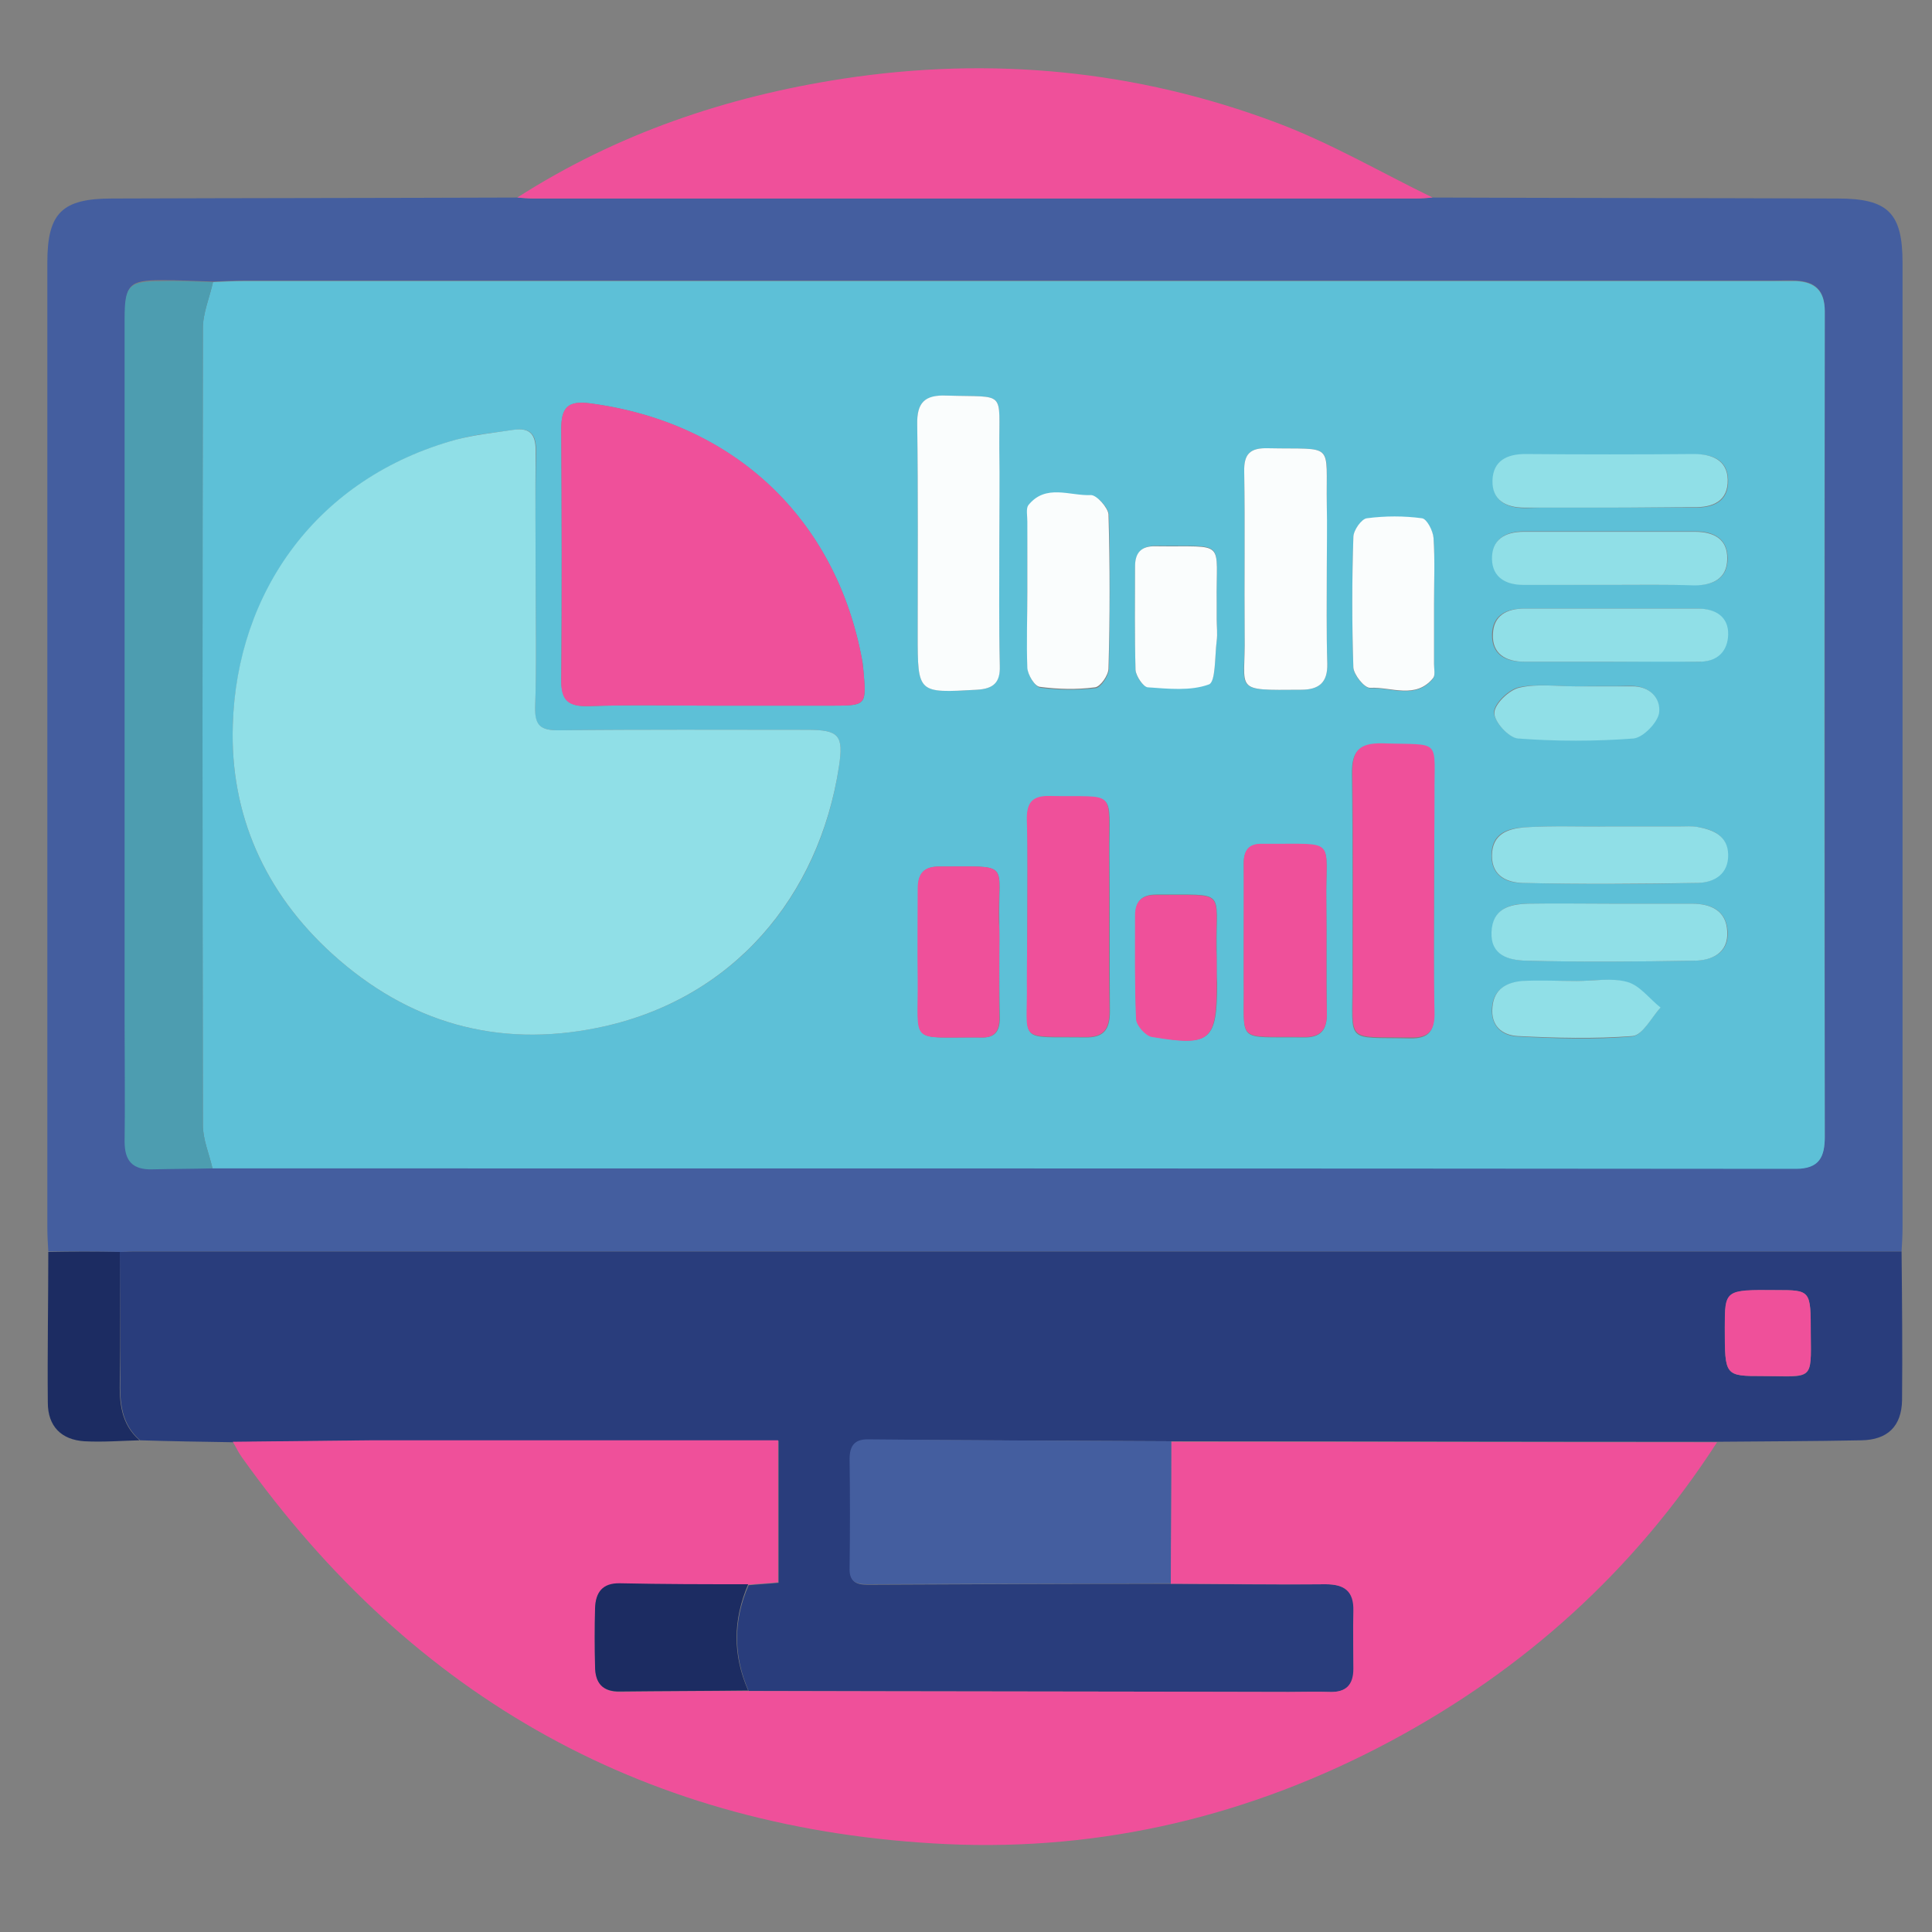
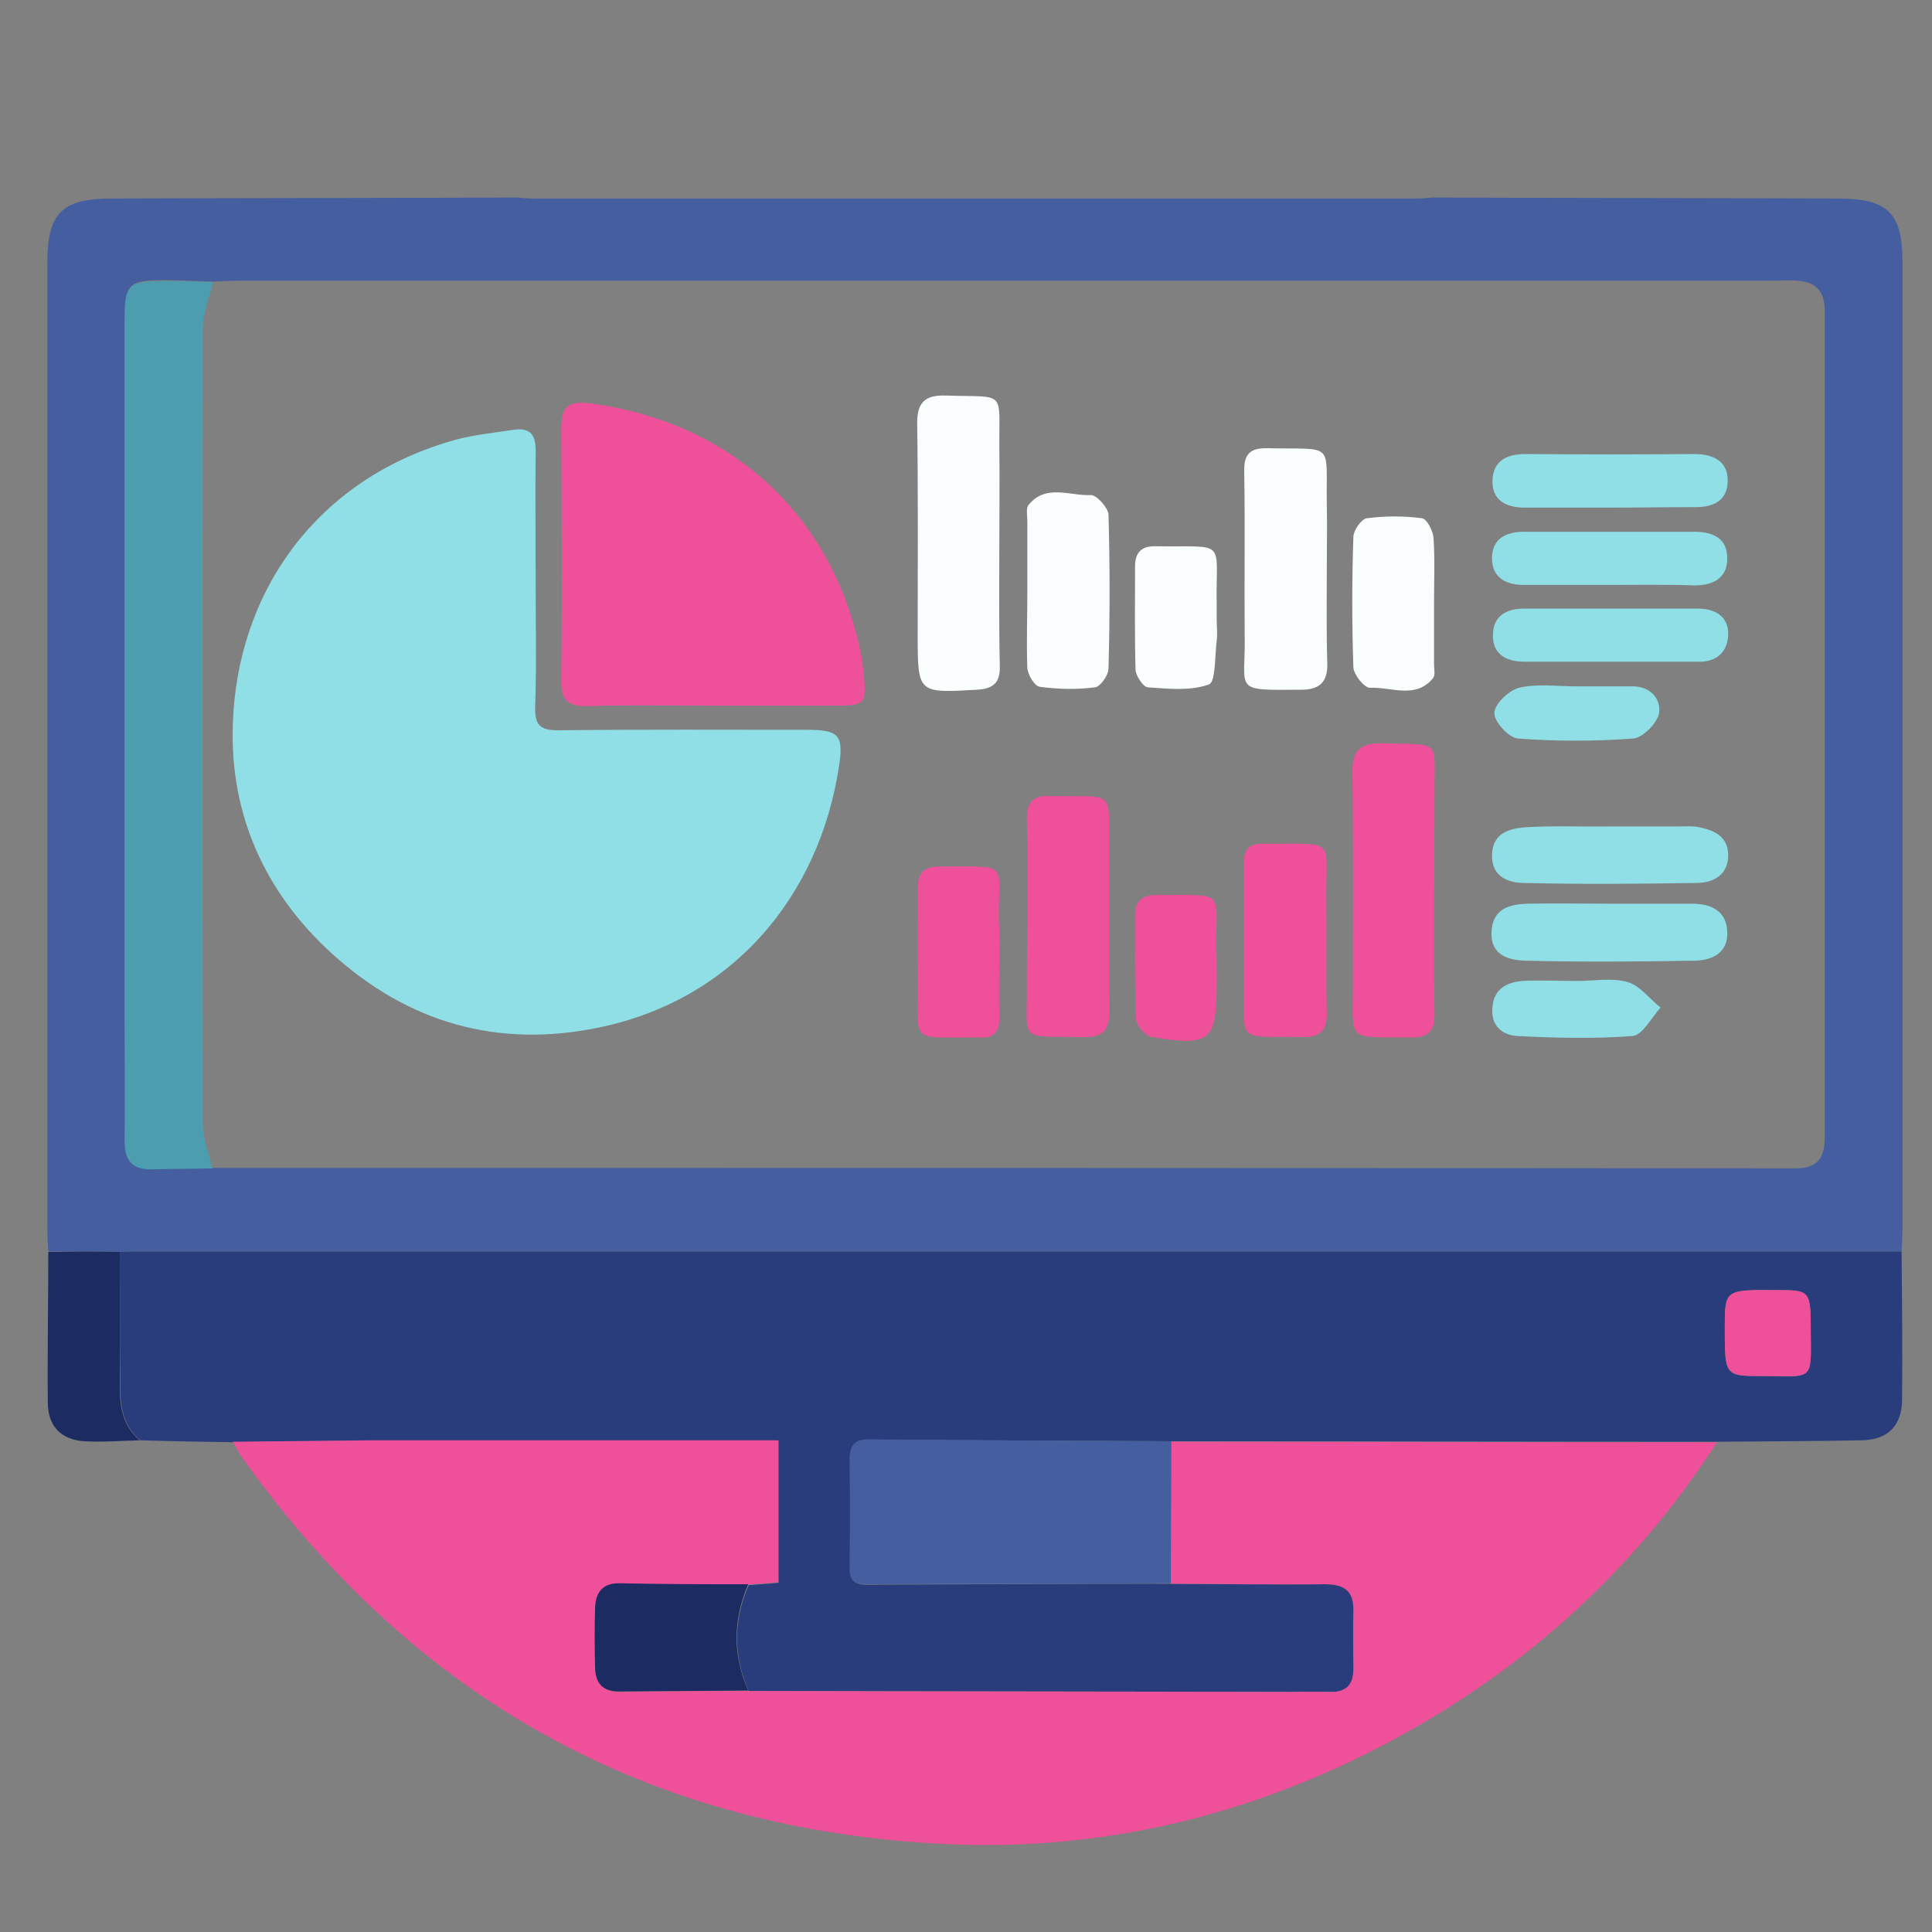
<svg xmlns="http://www.w3.org/2000/svg" version="1.1" id="Layer_1" x="0px" y="0px" viewBox="0 0 400 400" style="enable-background:new 0 0 400 400;" xml:space="preserve">
  <rect x="0" y="0" width="400" height="400" fill="#808080" stroke="none" />
  <style type="text/css">
	.st0{fill:#445E9F;}
	.st1{fill:#293D7C;}
	.st2{fill:#EF509A;}
	.st3{fill:#1C2C62;}
	.st4{fill:#5DC0D7;}
	.st5{fill:#4D9DB0;}
	.st6{fill:#90DFE7;}
	.st7{fill:#FAFDFD;}
</style>
  <g>
    <path class="st0" d="M10,259.1c-0.1-1.7-0.2-3.3-0.2-5c0-66.6,0-133.2,0-199.7c0-10.3,3-13.3,13.4-13.3c28-0.1,55.9-0.1,83.9-0.2   c1.2,0.1,2.3,0.2,3.5,0.2c60.8,0,121.7,0,182.5,0c1.2,0,2.3-0.1,3.5-0.2c28,0.1,55.9,0.1,83.9,0.2c10.4,0,13.4,3,13.4,13.3   c0,66.6,0,133.1,0,199.7c0,1.7-0.1,3.3-0.2,5c-122,0-243.9,0-365.9,0c-1,0-2,0.1-3,0.1C19.9,259.1,15,259.1,10,259.1z M44,241.8   c0.2,0,0.3,0,0.5,0c109.1,0,218.2,0,327.3,0.1c4.8,0,6-2.5,6-6.6c0-57,0-113.9,0-170.9c0-4.3-2-6.1-5.9-6.3c-1.5-0.1-3,0-4.5,0   c-105.6,0-211.2,0-316.8,0c-2.2,0-4.3,0.1-6.5,0.2c-3.5-0.1-7-0.3-10.5-0.3c-6.9,0-7.7,0.9-7.7,7.8c0,48.6,0,97.3,0,145.9   c0,8.2,0.1,16.3,0,24.5c0,4,1.7,5.9,5.7,5.7C35.7,241.9,39.9,241.9,44,241.8z" />
    <path class="st1" d="M24.8,259.2c1,0,2-0.1,3-0.1c122,0,243.9,0,365.9,0c0.1,10.3,0.2,20.6,0.1,30.8c-0.1,5.4-3,8.2-8.4,8.3   c-9.9,0.2-19.9,0.2-29.8,0.3c-37.7,0-75.3-0.1-113-0.1c-21-0.1-41.9-0.2-62.9-0.3c-2.9,0-3.7,1.5-3.7,4.1c0.1,7.5,0.1,15,0,22.5   c0,2.7,1.1,3.4,3.6,3.4c21-0.1,41.9-0.2,62.9-0.2c10.7,0.1,21.3,0.2,32,0.1c4,0,5.9,1.4,5.8,5.5c-0.1,4-0.1,8,0,12   c0,3.3-1.5,4.9-4.9,4.8c-2.8-0.1-5.7,0-8.5,0c-37.3-0.1-74.6-0.1-111.9-0.2c-3.2-7.3-3.2-14.6,0-21.9c2.1-0.2,4.2-0.3,6.2-0.5   c0-10,0-19.6,0-29.4c-2.2,0-4.1,0-5.9,0c-26.2,0-52.3,0-78.5,0c-9.5,0-19,0.2-28.5,0.3c-6.4-0.1-12.9-0.2-19.3-0.4   c-3.9-3.4-4.2-7.8-4.1-12.6C25,276.8,24.8,268,24.8,259.2z M374.9,276.1c0-9,0-9-7.2-9c-10.6,0-10.6,0-10.6,7.8c0,10,0,10,7.9,10   C375.4,285,375,286,374.9,276.1z" />
    <path class="st2" d="M48.2,298.5c9.5-0.1,19-0.2,28.5-0.3c26.2,0,52.3,0,78.5,0c1.8,0,3.6,0,5.9,0c0,9.9,0,19.4,0,29.4   c-2,0.2-4.1,0.3-6.2,0.5c-8.8-0.1-17.7-0.1-26.5-0.2c-3.7-0.1-5.1,1.9-5.2,5.2c-0.1,4-0.1,8,0,12c0.1,3.4,1.6,5.2,5.2,5.2   c8.8-0.2,17.6-0.2,26.5-0.2c37.3,0.1,74.6,0.1,111.9,0.2c2.8,0,5.7-0.1,8.5,0c3.3,0.1,4.9-1.4,4.9-4.8c0-4-0.1-8,0-12   c0.1-4.1-1.9-5.5-5.8-5.5c-10.7,0.1-21.3-0.1-32-0.1c0-9.8,0.1-19.6,0.1-29.4c37.7,0,75.3,0.1,113,0.1   c-17.2,26.6-39.9,47.1-67.8,62c-28.7,15.3-59.4,22.7-91.8,21.2c-61.5-2.9-110.2-30-145.9-80.2C49.3,300.6,48.8,299.5,48.2,298.5z" />
-     <path class="st2" d="M296.6,40.9c-1.2,0.1-2.3,0.2-3.5,0.2c-60.8,0-121.7,0-182.5,0c-1.2,0-2.3-0.1-3.5-0.2   c20.6-13.2,43.3-20.9,67.4-24.6c30.7-4.7,60.8-1.8,89.8,9.1C275.5,29.6,285.9,35.7,296.6,40.9z" />
    <path class="st3" d="M24.8,259.2c0,8.8,0.2,17.6,0,26.4c-0.1,4.8,0.2,9.2,4.1,12.6c-3.8,0.1-7.6,0.4-11.4,0.2   c-4.8-0.3-7.6-3.1-7.6-8c-0.1-10.4,0.1-20.8,0.1-31.2C15,259.1,19.9,259.1,24.8,259.2z" />
-     <path class="st4" d="M44.1,58.4c2.2-0.1,4.3-0.2,6.5-0.2c105.6,0,211.2,0,316.8,0c1.5,0,3,0,4.5,0c3.9,0.2,5.9,2,5.9,6.3   c-0.1,57-0.1,113.9,0,170.9c0,4.1-1.1,6.6-6,6.6c-109.1-0.1-218.2-0.1-327.3-0.1c-0.2,0-0.3,0-0.5,0c-0.7-3-2-6-2-9   c-0.1-55-0.1-109.9,0-164.9C42,64.8,43.4,61.6,44.1,58.4z M110.9,119.9c0-8.7-0.1-17.3,0.1-26c0.1-3.6-0.8-5.5-4.7-4.9   c-3.9,0.6-7.9,0.9-11.7,2c-28.9,7.9-45.5,31.6-46.4,59.1c-0.6,18.5,6.6,34.7,20.6,47.4c15.8,14.3,34.2,19.5,54.9,15.3   c28.2-5.7,46-27.4,50-54.1c1-6.5,0-7.6-6.6-7.6c-17.2,0-34.3-0.1-51.5,0.1c-3.7,0-5-1-4.8-4.8C111.1,137.5,110.9,128.7,110.9,119.9   z M147.8,146.1c8.2,0,16.3,0,24.5,0c7,0,7.1-0.1,6.5-6.9c-0.1-0.8-0.1-1.7-0.3-2.5c-5.4-29.4-26.7-49.3-56.4-53.2   c-4.6-0.6-5.9,1-5.9,5.3c0.1,17.3,0.1,34.7,0,52c0,4.2,1.6,5.5,5.6,5.4C130.5,145.9,139.1,146.1,147.8,146.1z M296.9,184.5   c0-6.5,0.1-13,0-19.4c-0.1-12.3,1.7-10.6-10.8-11c-5-0.2-6.3,1.7-6.2,6.4c0.2,14.3,0.1,28.6,0.1,42.9c0,12.9-1.6,11.3,11.9,11.6   c4.1,0.1,5.1-1.7,5-5.4C296.8,201.1,296.9,192.8,296.9,184.5z M206.9,112.4c0-6.5,0-13,0-19.5c-0.1-12.3,1.6-10.6-10.9-11   c-4.6-0.1-6.2,1.5-6.1,6c0.2,14.5,0.1,29,0.1,43.5c0,12.1,0,12.1,12.3,11.4c3.3-0.2,4.7-1.4,4.7-4.9   C206.8,129.4,206.9,120.9,206.9,112.4z M212.7,189.9c0,4.5-0.1,9,0,13.5c0.2,12.8-2.3,11.2,11.9,11.4c4,0.1,5.2-1.7,5.2-5.4   c-0.1-10.8,0-21.6-0.1-32.4c-0.1-13.8,1.8-11.8-12.3-12.1c-3.9-0.1-4.8,1.6-4.7,5.1C212.8,176.6,212.7,183.3,212.7,189.9z    M274.7,117.5c0-4.3,0-8.6,0-13c-0.1-13.2,1.8-11.4-12.2-11.7c-3.7-0.1-5,1.2-4.9,4.9c0.2,11.3,0,22.6,0.1,33.9   c0.1,11.6-2.8,11.3,11.7,11.2c3.7,0,5.5-1.5,5.4-5.4C274.6,130.7,274.7,124.1,274.7,117.5z M257.5,194.7c0,2.8,0,5.7,0,8.5   c0.2,13.1-1.9,11.4,12.3,11.6c3.7,0.1,5-1.6,4.9-5.1c-0.1-7.6,0-15.3-0.1-22.9c-0.2-13.5,2.5-11.9-12.8-12c-0.2,0-0.3,0-0.5,0   c-2.8-0.1-3.8,1.4-3.8,4C257.6,184.1,257.5,189.4,257.5,194.7z M212.7,122.5c0,5.3-0.2,10.7,0.1,16c0.1,1.4,1.5,3.7,2.6,3.9   c3.8,0.5,7.6,0.5,11.4,0.1c1.1-0.1,2.7-2.5,2.8-3.9c0.2-10.6,0.3-21.3,0-31.9c0-1.5-2.4-4.1-3.7-4c-4.4,0.2-9.4-2.4-12.9,2.1   c-0.6,0.7-0.2,2.3-0.2,3.4C212.7,112.9,212.7,117.7,212.7,122.5z M206.9,197.3c0-2.2,0-4.3,0-6.5c-0.3-12.5,2.7-11.4-12.4-11.4   c-3.2,0-4.5,1.5-4.4,4.6c0.1,6.3,0,12.6,0,19c0.1,13.4-1.9,11.7,12.6,11.8c0.2,0,0.3,0,0.5,0c2.8,0.1,3.8-1.3,3.8-4   C206.9,206.3,206.9,201.8,206.9,197.3z M296.9,125c0-4.5,0.2-9-0.1-13.5c-0.1-1.5-1.4-3.9-2.4-4.1c-3.8-0.5-7.7-0.5-11.4,0   c-1.1,0.1-2.8,2.5-2.8,3.9c-0.3,9-0.3,18,0,27c0.1,1.5,2.3,4.2,3.5,4.2c4.4-0.2,9.4,2.4,13-2c0.5-0.6,0.2-1.9,0.2-2.9   C296.9,133.4,296.9,129.2,296.9,125z M333.4,187.1c-5.6,0-11.3,0-16.9,0c-4,0-7.4,1-7.6,5.9c-0.2,4.9,3.7,5.8,7.1,5.9   c11.6,0.3,23.2,0.2,34.8,0c3.7-0.1,7.2-1.6,6.9-6.1c-0.3-4.2-3.3-5.7-7.3-5.7C344.7,187.1,339.1,187.1,333.4,187.1z M333.4,171.1   C333.4,171.1,333.4,171.1,333.4,171.1c-6,0.1-12-0.2-18,0.2c-3.3,0.2-6.7,1.3-6.6,5.9c0,4.3,3.3,5.6,6.3,5.6   c12.1,0.3,24.3,0.3,36.4,0c3.3-0.1,6.2-1.9,6.2-5.9c-0.1-4-3.1-5.2-6.4-5.7c-1.1-0.2-2.3-0.1-3.5-0.1   C343.1,171.1,338.3,171.1,333.4,171.1z M333.2,105.1c5.8,0,11.6-0.1,17.5,0c4.1,0.1,7.2-1.3,7.1-5.7c-0.1-4.1-3.1-5.4-7-5.3   c-11.6,0.1-23.3,0.1-34.9,0c-3.9,0-6.8,1.4-6.8,5.5c-0.1,4.1,2.8,5.6,6.7,5.6C321.5,105,327.3,105.1,333.2,105.1z M333.4,121.1   c5.8,0,11.7-0.1,17.5,0c3.9,0.1,6.8-1.4,6.8-5.5c0-4-2.8-5.6-6.7-5.6c-11.8,0-23.6,0-35.4,0c-3.9,0-6.7,1.6-6.6,5.7   c0.1,3.8,2.8,5.4,6.5,5.3C321.5,121,327.4,121.1,333.4,121.1z M333.5,137c6,0,12-0.1,17.9,0c4,0.1,6.1-2.2,6.2-5.6   c0.1-3.7-2.6-5.4-6.3-5.4c-12,0-23.9,0-35.9,0c-3.7,0-6.4,1.5-6.5,5.3c-0.1,4.1,2.6,5.7,6.5,5.7C321.5,137,327.5,137,333.5,137z    M251.9,200.5c0-1.3,0-2.7,0-4c-0.2-12.6,2.3-11.2-12.5-11.3c-2.9,0-4.3,1.3-4.3,4.2c0,7.1-0.2,14.3,0.2,21.4   c0.1,1.4,2,3.6,3.3,3.8c12.1,2.1,13.4,0.9,13.4-11.2C251.9,202.4,251.9,201.5,251.9,200.5z M251.9,128.2c0-1.2,0-2.3,0-3.5   c-0.2-13.3,2.3-11.5-12.6-11.7c-3,0-4.2,1.5-4.3,4.2c0,7.1-0.1,14.3,0.1,21.4c0,1.3,1.5,3.6,2.5,3.6c4.3,0.3,8.8,0.7,12.7-0.6   c1.4-0.5,1.2-5.9,1.6-9C252.1,131.2,251.9,129.7,251.9,128.2z M326.5,203.1C326.5,203.1,326.5,203.1,326.5,203.1   c-3.8,0-7.7-0.2-11.5,0.1c-3.1,0.3-5.8,1.6-6.1,5.4c-0.3,3.8,2,5.8,5.2,6c7.9,0.4,15.9,0.7,23.8,0c2.1-0.2,3.9-3.8,5.8-5.9   c-2.3-1.8-4.3-4.6-6.9-5.3C333.6,202.4,329.9,203.1,326.5,203.1z M326.3,142.1c-4,0-8.1-0.6-11.9,0.2c-2.1,0.5-5.1,3.4-5.1,5.2   c0,1.8,3,5.2,4.9,5.3c7.9,0.6,16,0.6,23.9,0c2-0.2,5-3.2,5.3-5.3c0.4-3-1.9-5.5-5.7-5.5C333.9,142.1,330.1,142,326.3,142.1z" />
    <path class="st5" d="M44.1,58.4C43.4,61.6,42,64.8,42,68c-0.1,55-0.1,109.9,0,164.9c0,3,1.3,6,2,9c-4.2,0.1-8.3,0.1-12.5,0.2   c-4,0.1-5.7-1.7-5.7-5.7c0.1-8.2,0-16.3,0-24.5c0-48.6,0-97.3,0-145.9c0-6.9,0.8-7.8,7.7-7.8C37.1,58.1,40.6,58.3,44.1,58.4z" />
    <path class="st0" d="M242.5,298.4c0,9.8-0.1,19.6-0.1,29.4c-21,0.1-41.9,0.1-62.9,0.2c-2.5,0-3.7-0.7-3.6-3.4   c0.1-7.5,0.1-15,0-22.5c0-2.6,0.9-4.1,3.7-4.1C200.6,298.2,221.6,298.3,242.5,298.4z" />
    <path class="st3" d="M154.9,350c-8.8,0.1-17.6,0.1-26.5,0.2c-3.7,0.1-5.2-1.8-5.2-5.2c-0.1-4-0.1-8,0-12c0.1-3.3,1.5-5.3,5.2-5.2   c8.8,0.2,17.7,0.2,26.5,0.2C151.7,335.5,151.7,342.7,154.9,350z" />
    <path class="st2" d="M374.9,276.1c0.1,9.9,0.5,8.8-9.9,8.8c-7.9,0-7.9,0-7.9-10c0-7.9,0-7.9,10.6-7.8   C374.9,267.1,374.9,267.1,374.9,276.1z" />
    <path class="st6" d="M110.9,119.9c0,8.8,0.2,17.7-0.1,26.5c-0.1,3.8,1.1,4.8,4.8,4.8c17.2-0.2,34.3-0.1,51.5-0.1   c6.6,0,7.6,1.1,6.6,7.6c-4.1,26.8-21.9,48.4-50,54.1c-20.7,4.2-39.1-1-54.9-15.3c-14-12.7-21.2-28.9-20.6-47.4   C49,122.6,65.6,98.9,94.5,91c3.8-1,7.8-1.4,11.7-2c3.9-0.6,4.8,1.3,4.7,4.9C110.8,102.5,110.9,111.2,110.9,119.9z" />
    <path class="st2" d="M147.8,146.1c-8.7,0-17.3-0.2-26,0.1c-4.1,0.1-5.7-1.1-5.6-5.4c0.2-17.3,0.1-34.7,0-52c0-4.4,1.3-5.9,5.9-5.3   c29.8,3.9,51,23.8,56.4,53.2c0.1,0.8,0.2,1.6,0.3,2.5c0.6,6.8,0.4,6.9-6.5,6.9C164.1,146.1,156,146.1,147.8,146.1z" />
    <path class="st2" d="M296.9,184.5c0,8.3-0.1,16.6,0.1,24.9c0.1,3.7-0.9,5.5-5,5.4c-13.5-0.2-11.9,1.3-11.9-11.6   c0-14.3,0.1-28.6-0.1-42.9c-0.1-4.7,1.2-6.5,6.2-6.4c12.5,0.4,10.7-1.2,10.8,11C297,171.6,296.9,178,296.9,184.5z" />
    <path class="st7" d="M206.9,112.4c0,8.5-0.1,17,0.1,25.5c0.1,3.4-1.3,4.7-4.7,4.9c-12.3,0.7-12.3,0.8-12.3-11.4   c0-14.5,0.1-29-0.1-43.5c-0.1-4.5,1.5-6.2,6.1-6c12.5,0.4,10.8-1.3,10.9,11C207,99.4,206.9,105.9,206.9,112.4z" />
    <path class="st2" d="M212.7,189.9c0-6.7,0.1-13.3-0.1-20c-0.1-3.5,0.9-5.2,4.7-5.1c14.1,0.3,12.2-1.8,12.3,12.1   c0.1,10.8-0.1,21.6,0.1,32.4c0,3.8-1.2,5.5-5.2,5.4c-14.2-0.2-11.7,1.3-11.9-11.4C212.6,198.9,212.7,194.4,212.7,189.9z" />
    <path class="st7" d="M274.7,117.5c0,6.6-0.1,13.3,0.1,19.9c0.1,3.9-1.7,5.4-5.4,5.4c-14.4,0.1-11.5,0.4-11.7-11.2   c-0.1-11.3,0.1-22.6-0.1-33.9c-0.1-3.7,1.2-5,4.9-4.9c14,0.3,12-1.5,12.2,11.7C274.8,108.8,274.7,113.1,274.7,117.5z" />
    <path class="st2" d="M257.5,194.7c0-5.3,0-10.6,0-16c0-2.6,1-4.1,3.8-4c0.2,0,0.3,0,0.5,0c15.3,0.1,12.6-1.5,12.8,12   c0.1,7.6-0.1,15.3,0.1,22.9c0.1,3.5-1.2,5.2-4.9,5.1c-14.2-0.2-12.1,1.5-12.3-11.6C257.5,200.4,257.5,197.5,257.5,194.7z" />
    <path class="st7" d="M212.7,122.5c0-4.8,0-9.6,0-14.5c0-1.2-0.3-2.7,0.2-3.4c3.6-4.5,8.6-1.9,12.9-2.1c1.2-0.1,3.6,2.6,3.7,4   c0.3,10.6,0.3,21.3,0,31.9c0,1.4-1.7,3.8-2.8,3.9c-3.8,0.5-7.6,0.4-11.4-0.1c-1.1-0.1-2.5-2.5-2.6-3.9   C212.5,133.2,212.7,127.8,212.7,122.5z" />
    <path class="st2" d="M206.9,197.3c0,4.5-0.1,9,0,13.5c0,2.7-1,4.1-3.8,4c-0.2,0-0.3,0-0.5,0c-14.5-0.1-12.5,1.6-12.6-11.8   c-0.1-6.3,0-12.6,0-19c0-3.1,1.2-4.6,4.4-4.6c15.2,0,12.2-1.1,12.4,11.4C207,192.9,206.9,195.1,206.9,197.3z" />
    <path class="st7" d="M296.9,125c0,4.2,0,8.3,0,12.5c0,1,0.3,2.3-0.2,2.9c-3.6,4.4-8.6,1.8-13,2c-1.2,0.1-3.4-2.7-3.5-4.2   c-0.3-9-0.3-18,0-27c0-1.4,1.7-3.8,2.8-3.9c3.8-0.5,7.7-0.5,11.4,0c1,0.1,2.3,2.6,2.4,4.1C297.1,116,296.9,120.5,296.9,125z" />
    <path class="st6" d="M333.4,187.1c5.6,0,11.3,0,16.9,0c4,0,7.1,1.5,7.3,5.7c0.3,4.5-3.2,6.1-6.9,6.1c-11.6,0.2-23.2,0.3-34.8,0   c-3.4-0.1-7.3-1-7.1-5.9c0.2-4.9,3.7-5.8,7.6-5.9C322.2,187,327.8,187.1,333.4,187.1z" />
    <path class="st6" d="M333.4,171.1c4.8,0,9.7,0,14.5,0c1.2,0,2.4-0.1,3.5,0.1c3.3,0.6,6.3,1.8,6.4,5.7c0.1,4-2.8,5.8-6.2,5.9   c-12.1,0.2-24.3,0.3-36.4,0c-3-0.1-6.3-1.3-6.3-5.6c0-4.6,3.4-5.6,6.6-5.9C321.4,170.9,327.5,171.2,333.4,171.1   C333.4,171.1,333.4,171.1,333.4,171.1z" />
    <path class="st6" d="M333.2,105.1c-5.8,0-11.6,0-17.5,0c-3.9,0-6.8-1.5-6.7-5.6c0.1-4.1,3-5.5,6.8-5.5c11.6,0.1,23.3,0.1,34.9,0   c3.8,0,6.9,1.3,7,5.3c0.1,4.4-3,5.8-7.1,5.7C344.8,105,339,105.1,333.2,105.1z" />
    <path class="st6" d="M333.4,121.1c-6,0-12,0-18,0c-3.7,0-6.4-1.6-6.5-5.3c-0.1-4.1,2.7-5.7,6.6-5.7c11.8,0,23.6,0,35.4,0   c3.9,0,6.8,1.5,6.7,5.6c0,4-2.9,5.5-6.8,5.5C345.1,121,339.3,121.1,333.4,121.1z" />
    <path class="st6" d="M333.5,137c-6,0-12,0-17.9,0c-3.9,0-6.7-1.7-6.5-5.7c0.1-3.8,2.8-5.3,6.5-5.3c12,0,23.9,0,35.9,0   c3.7,0,6.4,1.7,6.3,5.4c-0.1,3.4-2.2,5.7-6.2,5.6C345.5,137,339.5,137,333.5,137z" />
    <path class="st2" d="M251.9,200.5c0,1,0,2,0,3c0,12.1-1.3,13.2-13.4,11.2c-1.3-0.2-3.3-2.4-3.3-3.8c-0.3-7.1-0.2-14.3-0.2-21.4   c0-2.9,1.4-4.2,4.3-4.2c14.8,0.1,12.4-1.4,12.5,11.3C251.9,197.8,251.9,199.1,251.9,200.5z" />
    <path class="st7" d="M251.9,128.2c0,1.5,0.2,3,0,4.5c-0.4,3.2-0.2,8.5-1.6,9c-3.8,1.4-8.4,0.9-12.7,0.6c-0.9-0.1-2.4-2.3-2.5-3.6   c-0.2-7.1-0.1-14.3-0.1-21.4c0-2.8,1.2-4.3,4.3-4.2c14.9,0.2,12.4-1.6,12.6,11.7C251.9,125.9,251.9,127.1,251.9,128.2z" />
    <path class="st6" d="M326.5,203.1c3.5,0,7.2-0.7,10.4,0.2c2.6,0.7,4.6,3.5,6.9,5.3c-1.9,2.1-3.7,5.7-5.8,5.9   c-7.9,0.6-15.9,0.4-23.8,0c-3.2-0.2-5.6-2.1-5.2-6c0.3-3.8,3-5.1,6.1-5.4C318.8,202.9,322.6,203.1,326.5,203.1   C326.5,203.1,326.5,203.1,326.5,203.1z" />
    <path class="st6" d="M326.3,142.1c3.8,0,7.6,0,11.5,0c3.8-0.1,6.1,2.5,5.7,5.5c-0.3,2-3.3,5.1-5.3,5.3c-7.9,0.6-16,0.6-23.9,0   c-1.9-0.1-5-3.5-4.9-5.3c0-1.8,3-4.7,5.1-5.2C318.2,141.5,322.3,142.1,326.3,142.1z" />
  </g>
</svg>